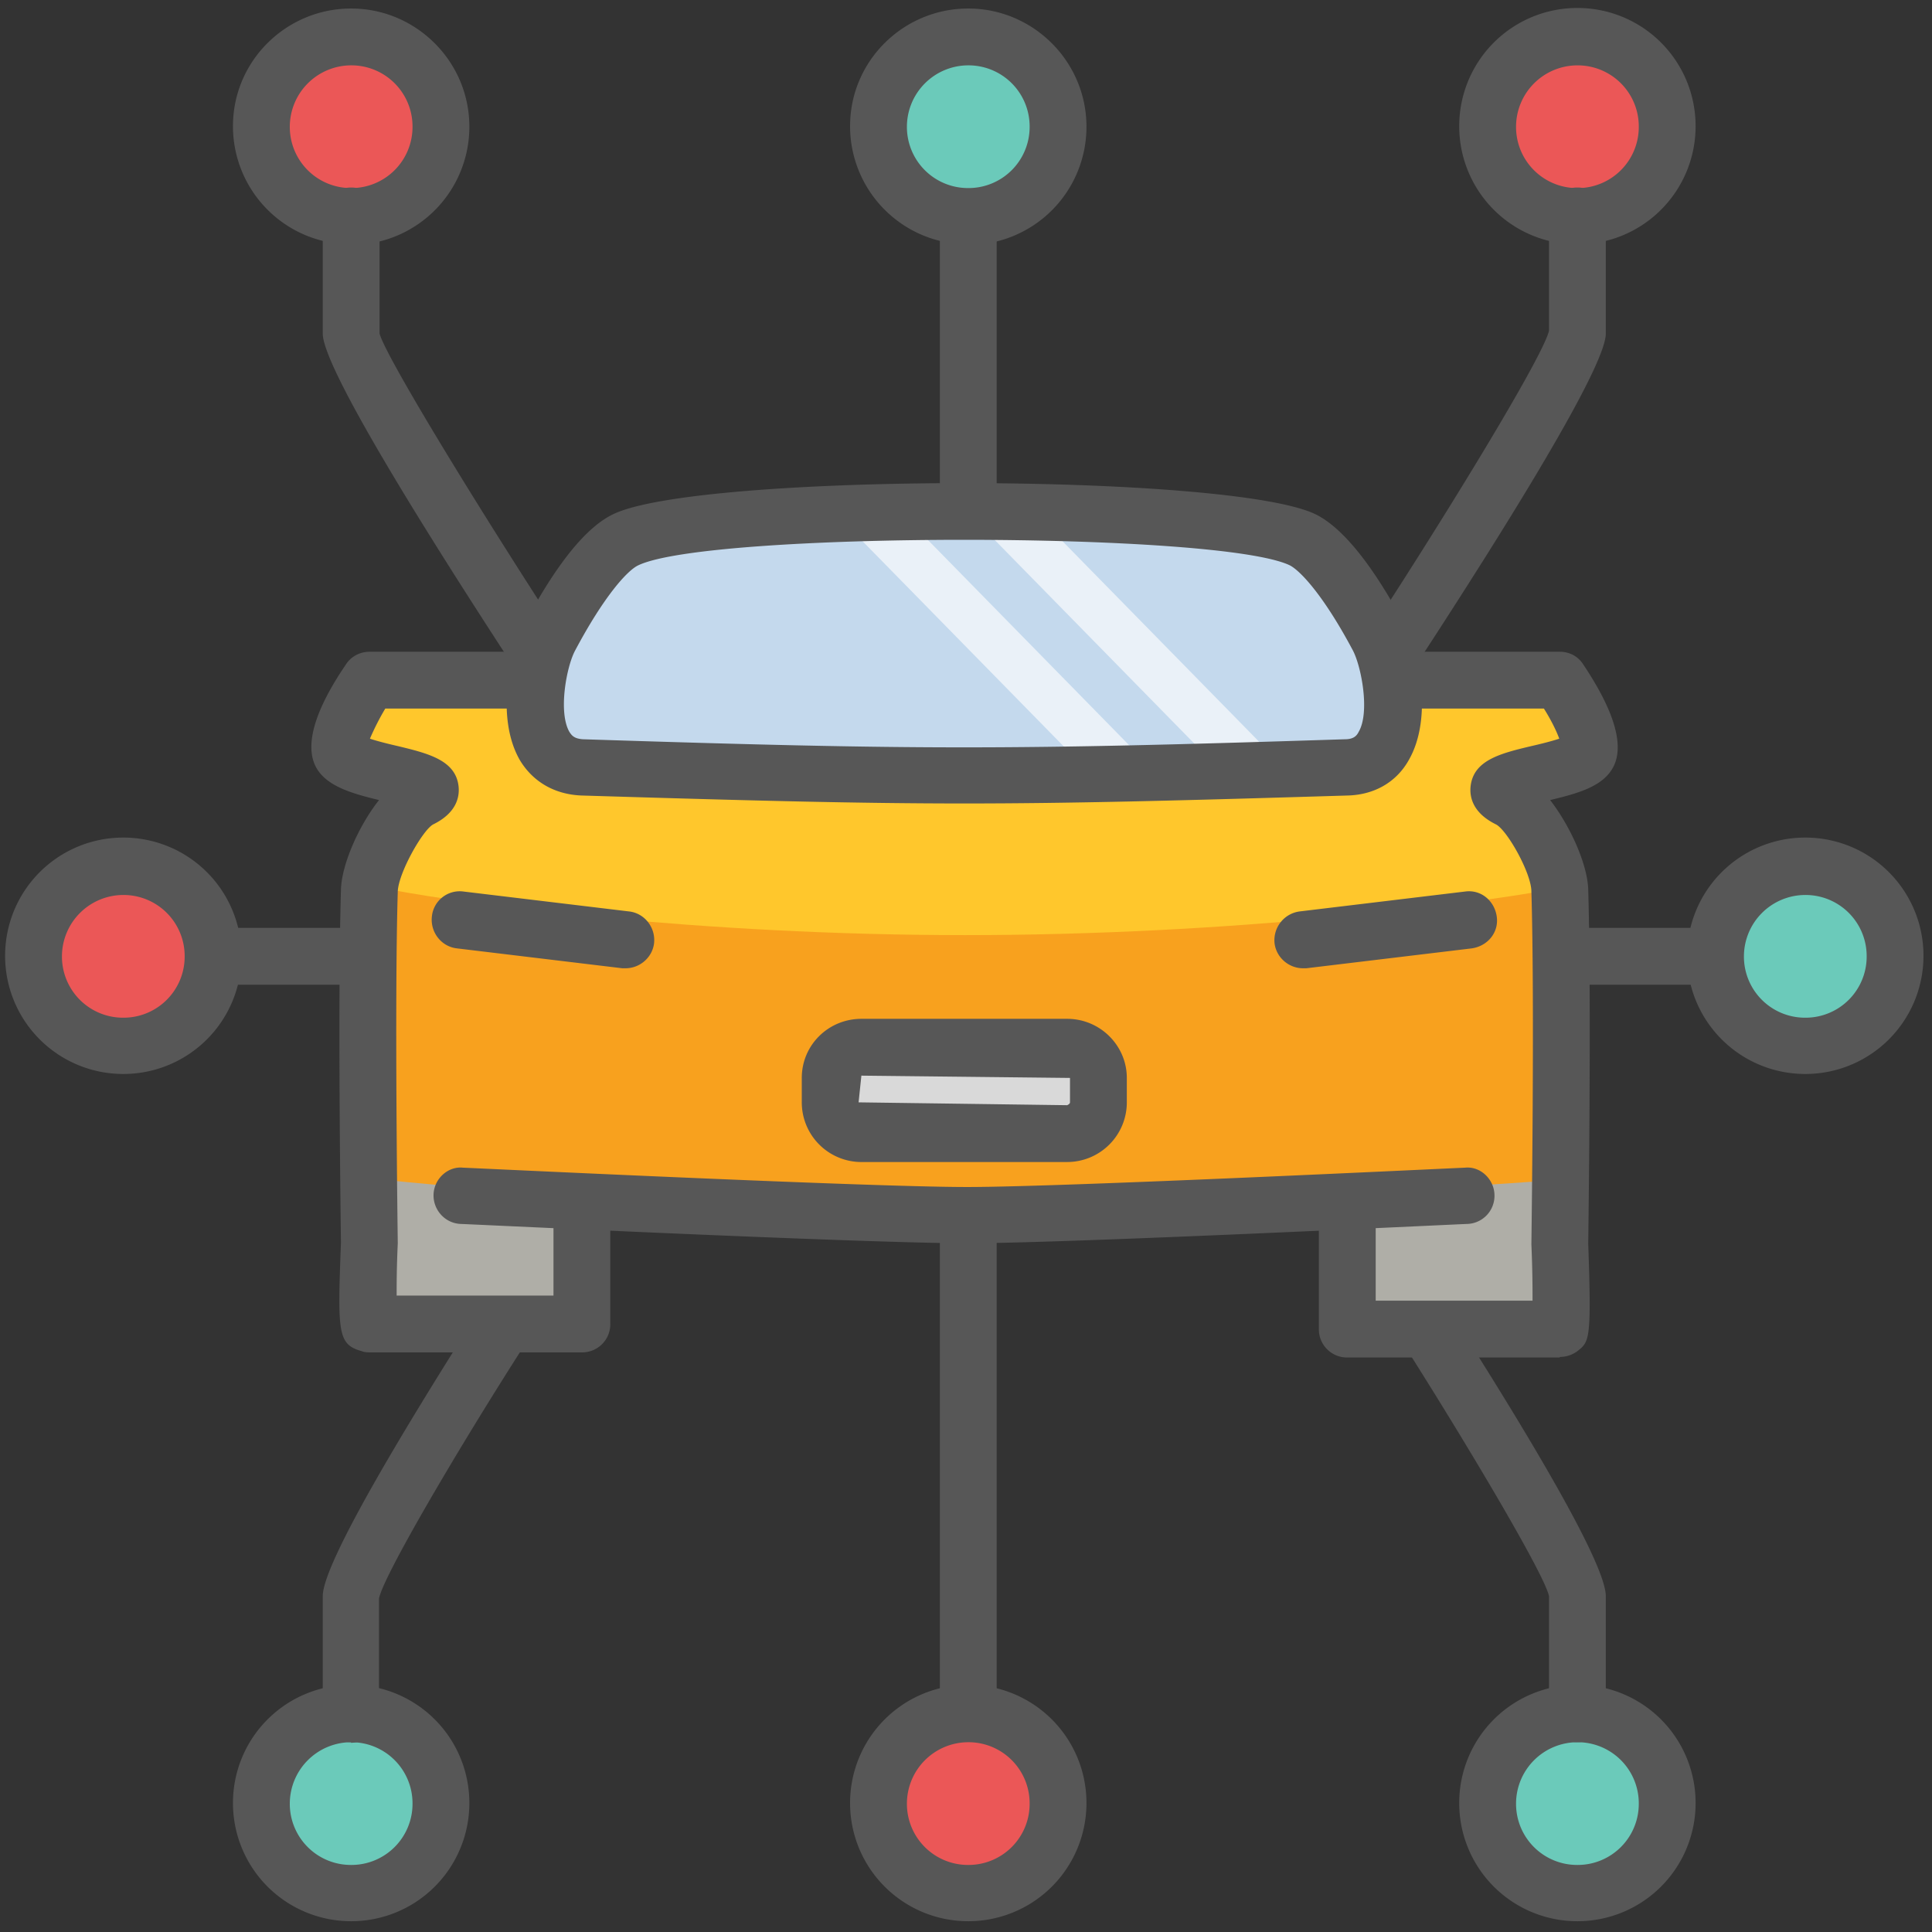
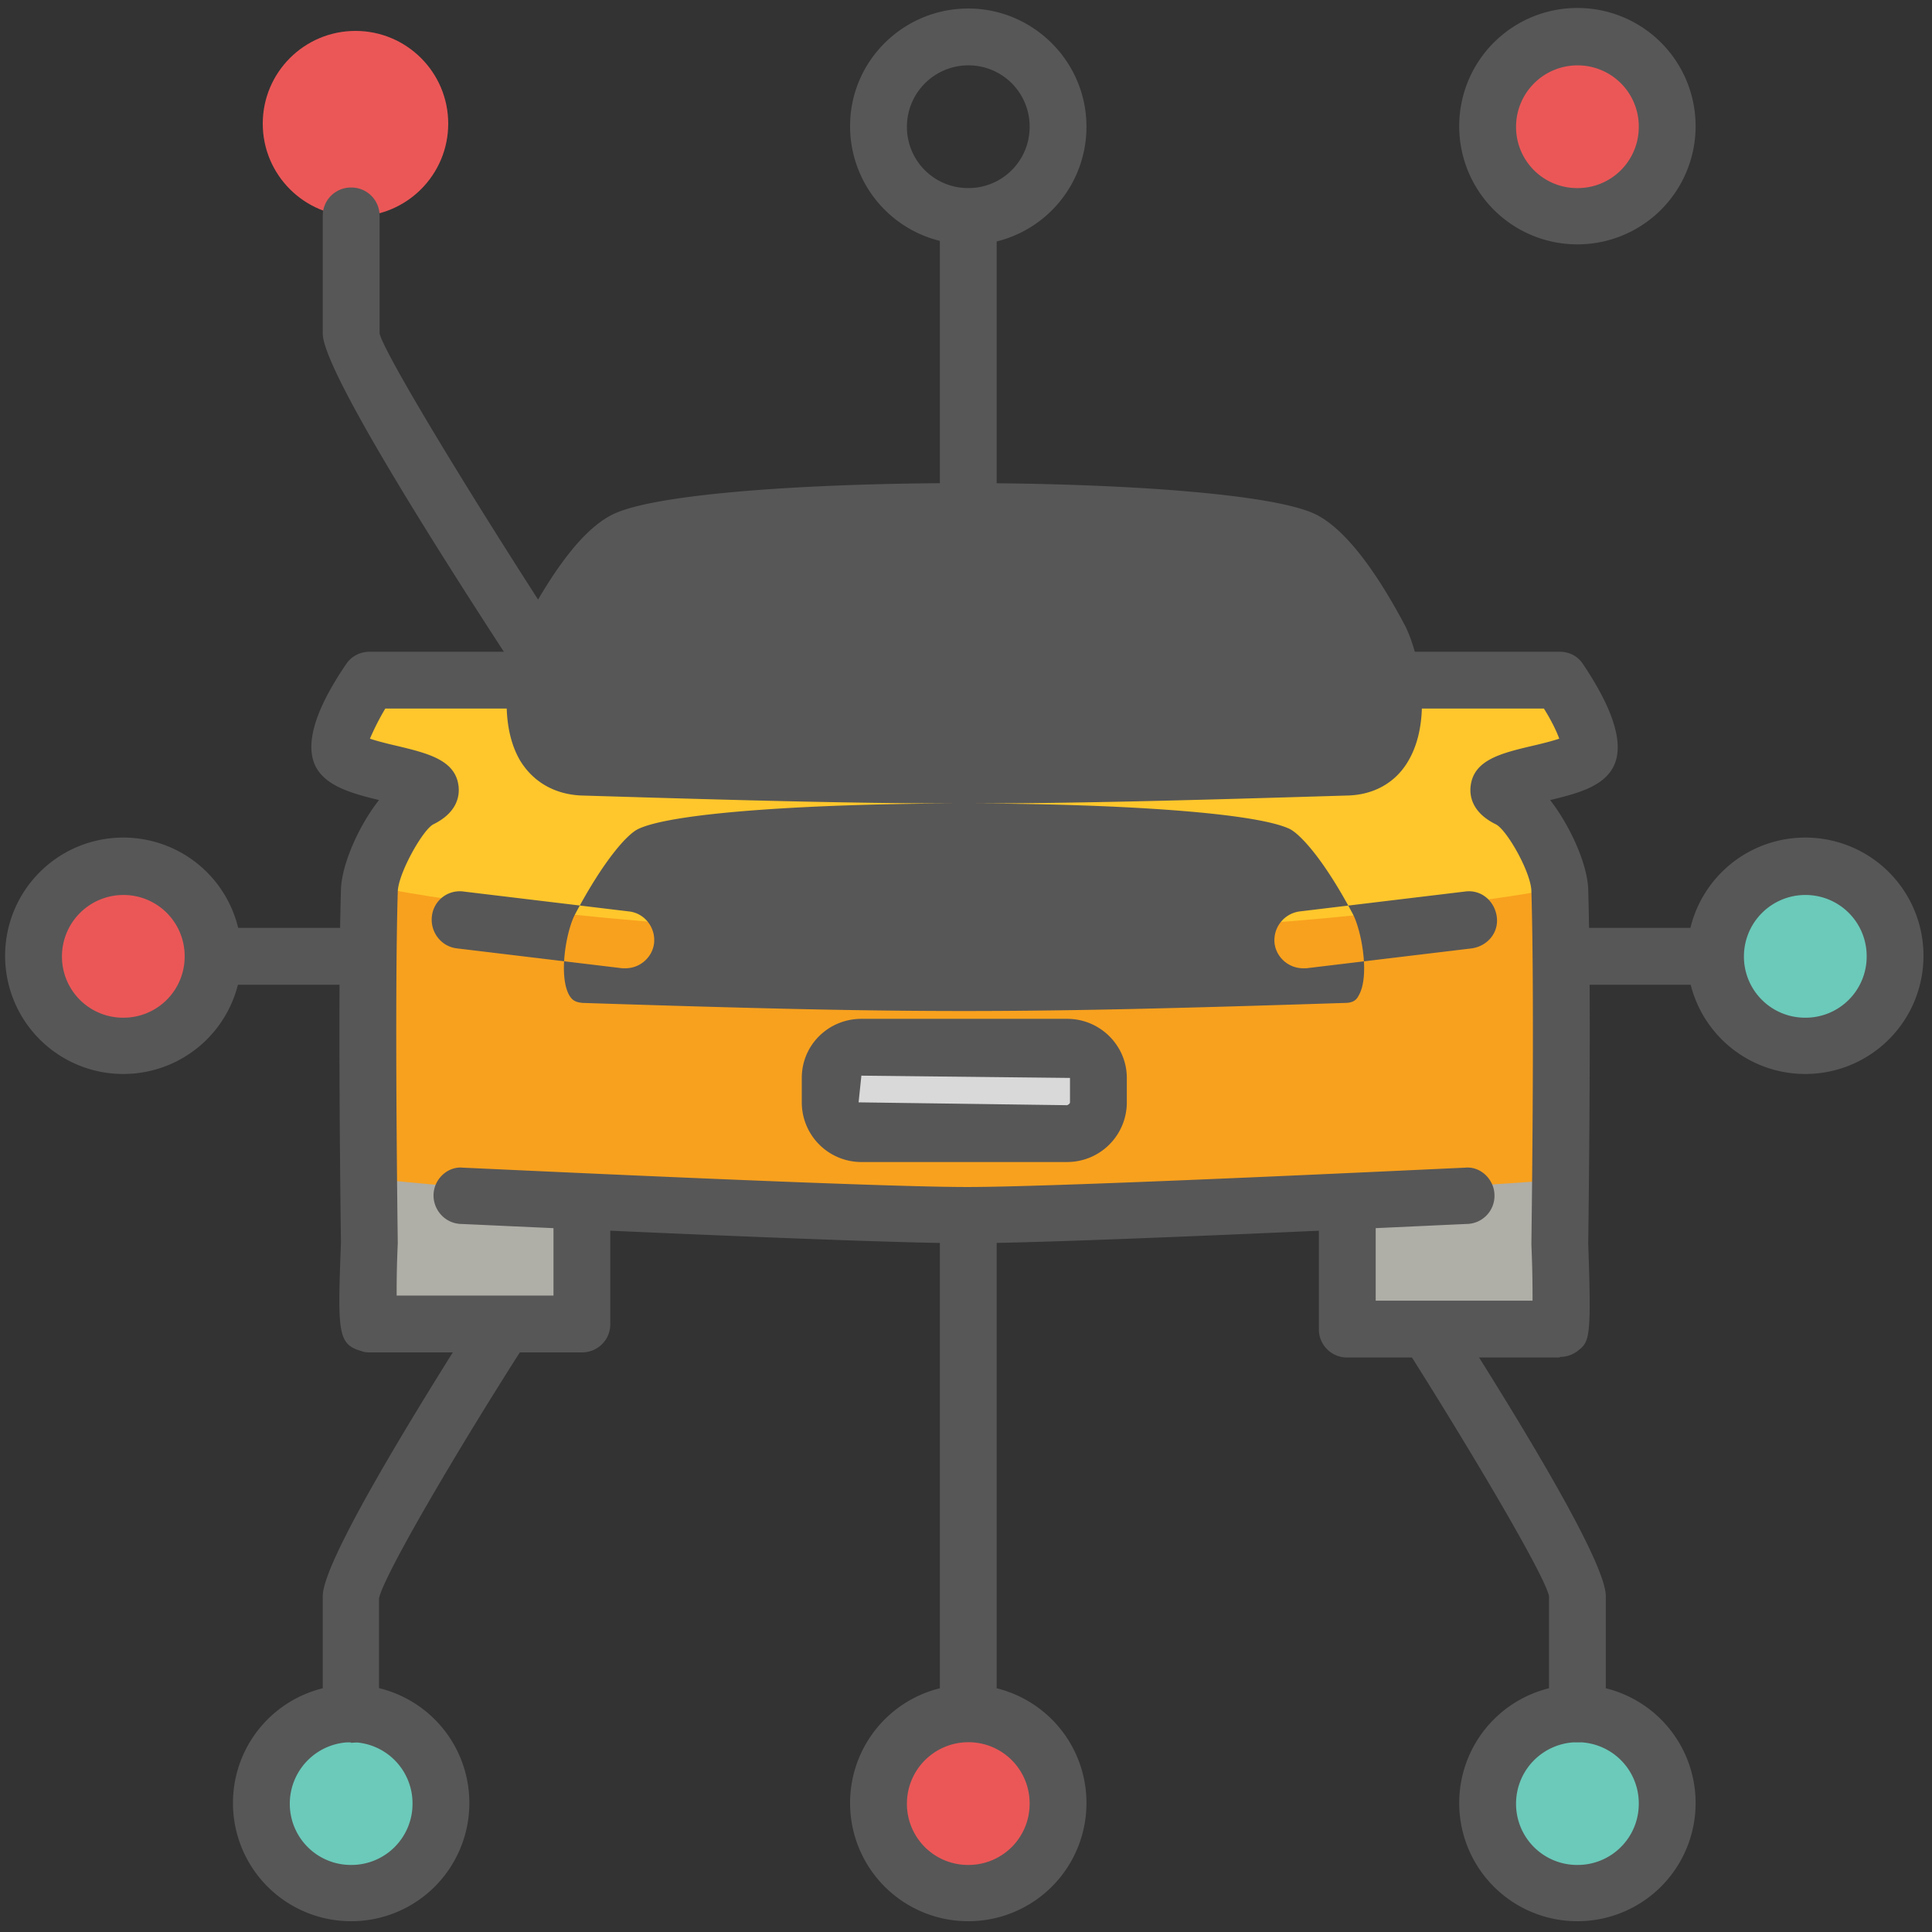
<svg xmlns="http://www.w3.org/2000/svg" width="125" height="125" fill="none">
  <rect width="100%" height="100%" fill="#333333" stroke="none" />
  <g clip-path="url(#a)">
    <circle cx="117" cy="62" r="6" fill="#6BCABA" />
-     <circle cx="63" cy="9" r="6" fill="#6BCABA" />
    <circle cx="23" cy="117" r="6" fill="#6BCABA" />
    <circle cx="63" cy="118" r="6" fill="#EB5757" />
    <circle cx="102" cy="117" r="6" fill="#6BCABA" />
    <circle cx="7" cy="61" r="6" fill="#EB5757" />
    <circle cx="23" cy="8" r="6" fill="#EB5757" />
    <circle cx="102" cy="9" r="6" fill="#EB5757" />
    <path fill="#AFAEA7" d="M86.619 82.782v-6.165a2 2 0 0 1 2.121-1.996l9.67.587a2 2 0 0 1 1.878 1.996v5.578a2 2 0 0 1-2 2h-9.67a2 2 0 0 1-2-2ZM37.943 82.782v-3.745a2 2 0 0 0-1.704-1.978l-9.336-1.394a2 2 0 0 0-2.296 1.978v5.14a2 2 0 0 0 2 2h9.336a2 2 0 0 0 2-2Z" />
    <path fill="#FFC72C" d="M100.288 43.621h-9.294c0 1.54-.863 4.678-4.316 4.925-3.452.246-16.928.308-23.235.308-6.639-.103-20.845-.37-24.563-.616s-4.426-3.18-4.315-4.617h-9.294l-1.992 4.31 4.98 2.154c-.997 1.026-2.988 3.816-2.988 6.771V75.94c7.966.513 26.355 1.54 36.18 1.54 9.826 0 29.985-1.027 38.837-1.54V56.856c0-3.2-2.213-5.848-3.32-6.771l5.311-2.155-1.991-4.309Z" />
    <path fill="#C4D9ED" d="M62.447 33c-8.498 0-17.925.885-21.576 1.328-1.55 1.88-4.913 6.24-5.975 8.63-1.328 2.987-.996 4.647 2.656 5.975 2.92 1.062 18.256.885 25.558.664 5.643-.111 18.058-.399 22.572-.664 5.643-.332 4.647-3.651 4.647-5.975 0-2.323-3.983-7.302-5.643-8.63C83.026 33 73.068 33 62.446 33Z" />
    <path fill="#F8A11E" d="M62.448 60.502c-17.26 0-31.976-1.96-37.177-2.94v18.816c5.754.588 20.58 1.764 33.858 1.764 13.277 0 32.972-1.176 41.159-1.764V57.562c-5.421.98-20.58 2.94-37.84 2.94Z" />
    <path fill="#EAF1F8" d="M75.06 50.26 58.789 33.665h-4.307l16.272 16.597h4.308ZM83.69 50.26 67.418 33.665h-4.307l16.272 16.597h4.307Z" />
    <path fill="#D9D9D9" d="M54.481 67.519h16.597v5.311H54.481z" />
    <path fill="#575757" d="M22.72 112.721a1.82 1.82 0 0 1-1.838-1.838v-7.611c0-2.132 5.33-10.919 9.78-17.94.55-.846 1.69-1.104 2.536-.552.846.551 1.103 1.69.551 2.537-4.228 6.617-8.933 14.632-9.228 16.102v7.5a1.82 1.82 0 0 1-1.838 1.839l.037-.037Z" />
    <path fill="#575757" d="M22.72 124.302a7.641 7.641 0 0 1-7.647-7.647 7.641 7.641 0 0 1 7.647-7.647 7.641 7.641 0 0 1 7.647 7.647 7.641 7.641 0 0 1-7.647 7.647Zm0-11.581a3.978 3.978 0 0 0-3.97 3.971 3.954 3.954 0 0 0 3.97 3.97 3.954 3.954 0 0 0 3.97-3.97 3.954 3.954 0 0 0-3.97-3.971ZM102.058 112.721a1.82 1.82 0 0 1-1.838-1.838v-7.611c-.257-1.323-5-9.338-9.191-15.956-.552-.845-.294-1.985.551-2.536.846-.552 1.986-.294 2.537.551 4.448 6.986 9.779 15.772 9.779 17.941v7.611a1.82 1.82 0 0 1-1.838 1.838Z" />
    <path fill="#575757" d="M102.058 124.302a7.641 7.641 0 0 1-7.647-7.647 7.641 7.641 0 0 1 7.647-7.647 7.641 7.641 0 0 1 7.647 7.647 7.641 7.641 0 0 1-7.647 7.647Zm0-11.581a3.978 3.978 0 0 0-3.97 3.971 3.953 3.953 0 0 0 3.97 3.97 3.954 3.954 0 0 0 3.971-3.97 3.955 3.955 0 0 0-3.971-3.971ZM34.816 44.045a1.861 1.861 0 0 1-1.544-.846c-8.236-12.61-12.39-19.89-12.39-21.618v-7.61a1.82 1.82 0 0 1 1.838-1.838 1.82 1.82 0 0 1 1.838 1.838v7.61c.368 1.434 6.287 11.14 11.802 19.596a1.81 1.81 0 0 1-.552 2.537 1.949 1.949 0 0 1-.992.294v.037Z" />
-     <path fill="#575757" d="M22.72 15.808a7.641 7.641 0 0 1-7.647-7.647c0-4.228 3.456-7.61 7.647-7.61 4.192 0 7.647 3.419 7.647 7.647a7.641 7.641 0 0 1-7.647 7.647v-.037Zm0-11.58a3.978 3.978 0 0 0-3.97 3.97 3.954 3.954 0 0 0 3.97 3.97 3.954 3.954 0 0 0 3.97-3.97 3.954 3.954 0 0 0-3.97-3.97ZM89.963 44.045c-.331 0-.699-.11-.993-.294-.846-.552-1.103-1.692-.552-2.537 5.515-8.456 11.434-18.199 11.802-19.816V13.97a1.82 1.82 0 0 1 1.838-1.838 1.82 1.82 0 0 1 1.838 1.838v7.61c0 1.728-4.154 9.008-12.39 21.618a1.861 1.861 0 0 1-1.543.846Z" />
    <path fill="#575757" d="M102.058 15.81a7.641 7.641 0 0 1-7.647-7.647 7.641 7.641 0 0 1 7.647-7.647 7.641 7.641 0 0 1 7.647 7.647 7.641 7.641 0 0 1-7.647 7.647Zm0-11.581a3.977 3.977 0 0 0-3.97 3.97 3.954 3.954 0 0 0 3.97 3.971 3.954 3.954 0 0 0 3.971-3.97 3.954 3.954 0 0 0-3.971-3.971ZM62.647 34.85a1.82 1.82 0 0 1-1.838-1.837V14.74a1.82 1.82 0 0 1 1.838-1.839 1.82 1.82 0 0 1 1.838 1.839v18.272a1.82 1.82 0 0 1-1.838 1.838Z" />
    <path fill="#575757" d="M62.647 15.808A7.641 7.641 0 0 1 55 8.161c0-4.228 3.456-7.61 7.647-7.61 4.191 0 7.647 3.419 7.647 7.647a7.641 7.641 0 0 1-7.647 7.647v-.037Zm0-11.58a3.977 3.977 0 0 0-3.97 3.97 3.954 3.954 0 0 0 3.97 3.97 3.954 3.954 0 0 0 3.97-3.97 3.954 3.954 0 0 0-3.97-3.97ZM110.221 63.712h-7.39a1.82 1.82 0 0 1-1.838-1.839 1.82 1.82 0 0 1 1.838-1.838h7.39a1.82 1.82 0 0 1 1.838 1.838 1.82 1.82 0 0 1-1.838 1.839Z" />
    <path fill="#575757" d="M116.802 69.486a7.641 7.641 0 0 1-7.647-7.648 7.641 7.641 0 0 1 7.647-7.647 7.641 7.641 0 0 1 7.647 7.648 7.641 7.641 0 0 1-7.647 7.647Zm0-11.581a3.977 3.977 0 0 0-3.97 3.97 3.954 3.954 0 0 0 3.97 3.97 3.954 3.954 0 0 0 3.971-3.97 3.954 3.954 0 0 0-3.971-3.97ZM21.949 63.712h-7.39a1.82 1.82 0 0 1-1.838-1.839 1.82 1.82 0 0 1 1.838-1.838h7.39a1.82 1.82 0 0 1 1.838 1.838 1.82 1.82 0 0 1-1.838 1.839Z" />
    <path fill="#575757" d="M7.978 69.486a7.641 7.641 0 0 1-7.647-7.648 7.641 7.641 0 0 1 7.647-7.647 7.641 7.641 0 0 1 7.647 7.648 7.641 7.641 0 0 1-7.647 7.647Zm0-11.581a3.977 3.977 0 0 0-3.97 3.97 3.954 3.954 0 0 0 3.97 3.97 3.954 3.954 0 0 0 3.97-3.97 3.954 3.954 0 0 0-3.97-3.97ZM62.647 111.69a1.82 1.82 0 0 1-1.838-1.838V79.889a1.82 1.82 0 0 1 1.838-1.838 1.82 1.82 0 0 1 1.838 1.838v29.963a1.82 1.82 0 0 1-1.838 1.838Z" />
-     <path fill="#575757" d="M62.647 124.302A7.641 7.641 0 0 1 55 116.655a7.641 7.641 0 0 1 7.647-7.647 7.641 7.641 0 0 1 7.647 7.647 7.641 7.641 0 0 1-7.647 7.647Zm0-11.581a3.978 3.978 0 0 0-3.97 3.971 3.954 3.954 0 0 0 3.97 3.97 3.954 3.954 0 0 0 3.97-3.97 3.954 3.954 0 0 0-3.97-3.971ZM69.044 75.183H55.735a3.86 3.86 0 0 1-3.86-3.86v-1.581c0-2.133 1.728-3.824 3.86-3.824h13.31c2.132 0 3.86 1.728 3.86 3.823v1.581a3.86 3.86 0 0 1-3.86 3.86Zm-13.309-5.625-.184 1.764 13.493.184s.184-.073.184-.184v-1.58l-13.493-.148v-.036ZM62.61 80.439c-6.654 0-31.728-1.213-32.794-1.25-1.03-.037-1.802-.92-1.765-1.912.037-1.03.956-1.838 1.912-1.728.257 0 26.066 1.25 32.61 1.25 6.397 0 31.949-1.25 32.206-1.25.993-.11 1.875.735 1.912 1.728a1.822 1.822 0 0 1-1.765 1.912c-1.066.037-25.882 1.25-32.353 1.25h.037ZM40.478 62.646h-.22l-10.699-1.287c-.992-.11-1.728-1.03-1.617-2.059A1.81 1.81 0 0 1 30 57.683L40.7 58.97c.993.11 1.728 1.029 1.618 2.058-.11.92-.92 1.618-1.839 1.618ZM84.302 62.646c-.92 0-1.728-.699-1.838-1.618a1.877 1.877 0 0 1 1.617-2.058l10.699-1.287c1.03-.147 1.912.588 2.059 1.617.147 1.03-.589 1.912-1.618 2.06l-10.699 1.286h-.22ZM62.39 51.984c-6.948 0-13.897-.184-24.78-.515-1.727-.073-3.124-.882-3.97-2.28-1.617-2.793-.625-7.132.294-8.823 2.06-3.86 3.97-6.25 5.736-7.095 5.514-2.684 39.89-2.684 45.44 0 1.729.845 3.677 3.235 5.736 7.095.92 1.691 1.912 6.03.294 8.824-.809 1.434-2.243 2.242-3.97 2.28-10.883.33-17.831.514-24.78.514Zm0-17.059c-9.412 0-18.823.552-21.103 1.655-.698.33-2.206 1.985-4.08 5.514-.552 1.03-1.104 3.97-.368 5.258.147.22.294.44.882.478 21.654.698 27.647.698 49.301 0 .589 0 .772-.258.883-.478.735-1.25.184-4.192-.368-5.258-1.875-3.53-3.382-5.147-4.08-5.514-2.28-1.103-11.692-1.655-21.104-1.655h.037Z" />
+     <path fill="#575757" d="M62.647 124.302A7.641 7.641 0 0 1 55 116.655a7.641 7.641 0 0 1 7.647-7.647 7.641 7.641 0 0 1 7.647 7.647 7.641 7.641 0 0 1-7.647 7.647Zm0-11.581a3.978 3.978 0 0 0-3.97 3.971 3.954 3.954 0 0 0 3.97 3.97 3.954 3.954 0 0 0 3.97-3.97 3.954 3.954 0 0 0-3.97-3.971ZM69.044 75.183H55.735a3.86 3.86 0 0 1-3.86-3.86v-1.581c0-2.133 1.728-3.824 3.86-3.824h13.31c2.132 0 3.86 1.728 3.86 3.823v1.581a3.86 3.86 0 0 1-3.86 3.86Zm-13.309-5.625-.184 1.764 13.493.184s.184-.073.184-.184v-1.58l-13.493-.148v-.036ZM62.61 80.439c-6.654 0-31.728-1.213-32.794-1.25-1.03-.037-1.802-.92-1.765-1.912.037-1.03.956-1.838 1.912-1.728.257 0 26.066 1.25 32.61 1.25 6.397 0 31.949-1.25 32.206-1.25.993-.11 1.875.735 1.912 1.728a1.822 1.822 0 0 1-1.765 1.912c-1.066.037-25.882 1.25-32.353 1.25h.037ZM40.478 62.646h-.22l-10.699-1.287c-.992-.11-1.728-1.03-1.617-2.059A1.81 1.81 0 0 1 30 57.683L40.7 58.97c.993.11 1.728 1.029 1.618 2.058-.11.92-.92 1.618-1.839 1.618ZM84.302 62.646c-.92 0-1.728-.699-1.838-1.618a1.877 1.877 0 0 1 1.617-2.058l10.699-1.287c1.03-.147 1.912.588 2.059 1.617.147 1.03-.589 1.912-1.618 2.06l-10.699 1.286h-.22ZM62.39 51.984c-6.948 0-13.897-.184-24.78-.515-1.727-.073-3.124-.882-3.97-2.28-1.617-2.793-.625-7.132.294-8.823 2.06-3.86 3.97-6.25 5.736-7.095 5.514-2.684 39.89-2.684 45.44 0 1.729.845 3.677 3.235 5.736 7.095.92 1.691 1.912 6.03.294 8.824-.809 1.434-2.243 2.242-3.97 2.28-10.883.33-17.831.514-24.78.514Zc-9.412 0-18.823.552-21.103 1.655-.698.33-2.206 1.985-4.08 5.514-.552 1.03-1.104 3.97-.368 5.258.147.22.294.44.882.478 21.654.698 27.647.698 49.301 0 .589 0 .772-.258.883-.478.735-1.25.184-4.192-.368-5.258-1.875-3.53-3.382-5.147-4.08-5.514-2.28-1.103-11.692-1.655-21.104-1.655h.037Z" />
    <path fill="#575757" d="M23.897 87.499s-.33 0-.478-.074c-1.58-.44-1.58-1.176-1.36-7.022 0-.073-.22-15.478 0-22.83.037-1.581 1.103-4.081 2.463-5.81-1.838-.44-3.419-.919-4.08-2.132-.736-1.397-.111-3.64 1.948-6.654.33-.515.919-.809 1.507-.809H34.67a1.82 1.82 0 0 1 1.838 1.838 1.82 1.82 0 0 1-1.838 1.838h-9.742a16.38 16.38 0 0 0-.993 1.949c.551.184 1.323.368 1.801.478 1.986.478 3.75.919 3.934 2.61.074.699-.147 1.728-1.654 2.463-.699.405-2.243 3.162-2.28 4.339-.22 7.242 0 22.61 0 22.757-.073 1.58-.073 2.647-.073 3.382h10.147v-5.956a1.82 1.82 0 0 1 1.838-1.838 1.82 1.82 0 0 1 1.838 1.838v7.795a1.82 1.82 0 0 1-1.838 1.838h-13.75ZM100.919 87.83h-13.75a1.82 1.82 0 0 1-1.838-1.838V77.83a1.82 1.82 0 0 1 1.838-1.838 1.82 1.82 0 0 1 1.838 1.838v6.323h10.148c0-.772 0-1.912-.074-3.64 0-.257.22-15.588 0-22.83 0-1.177-1.544-3.934-2.28-4.339-1.507-.735-1.727-1.764-1.654-2.463.184-1.691 1.912-2.132 3.934-2.61.478-.11 1.25-.294 1.802-.478-.184-.515-.552-1.25-.993-1.949h-9.743a1.82 1.82 0 0 1-1.838-1.838 1.82 1.82 0 0 1 1.838-1.838h10.772c.625 0 1.177.294 1.508.809 2.022 3.015 2.683 5.257 1.948 6.654-.662 1.25-2.242 1.691-4.081 2.133 1.361 1.764 2.427 4.227 2.464 5.808.22 7.353 0 22.758 0 22.905.22 6.176.073 6.323-.662 6.912a1.902 1.902 0 0 1-1.177.404v.037Z" />
  </g>
  <defs>
    <clipPath id="a">
      <path fill="#fff" d="M0 0h125v125H0z" />
    </clipPath>
  </defs>
</svg>